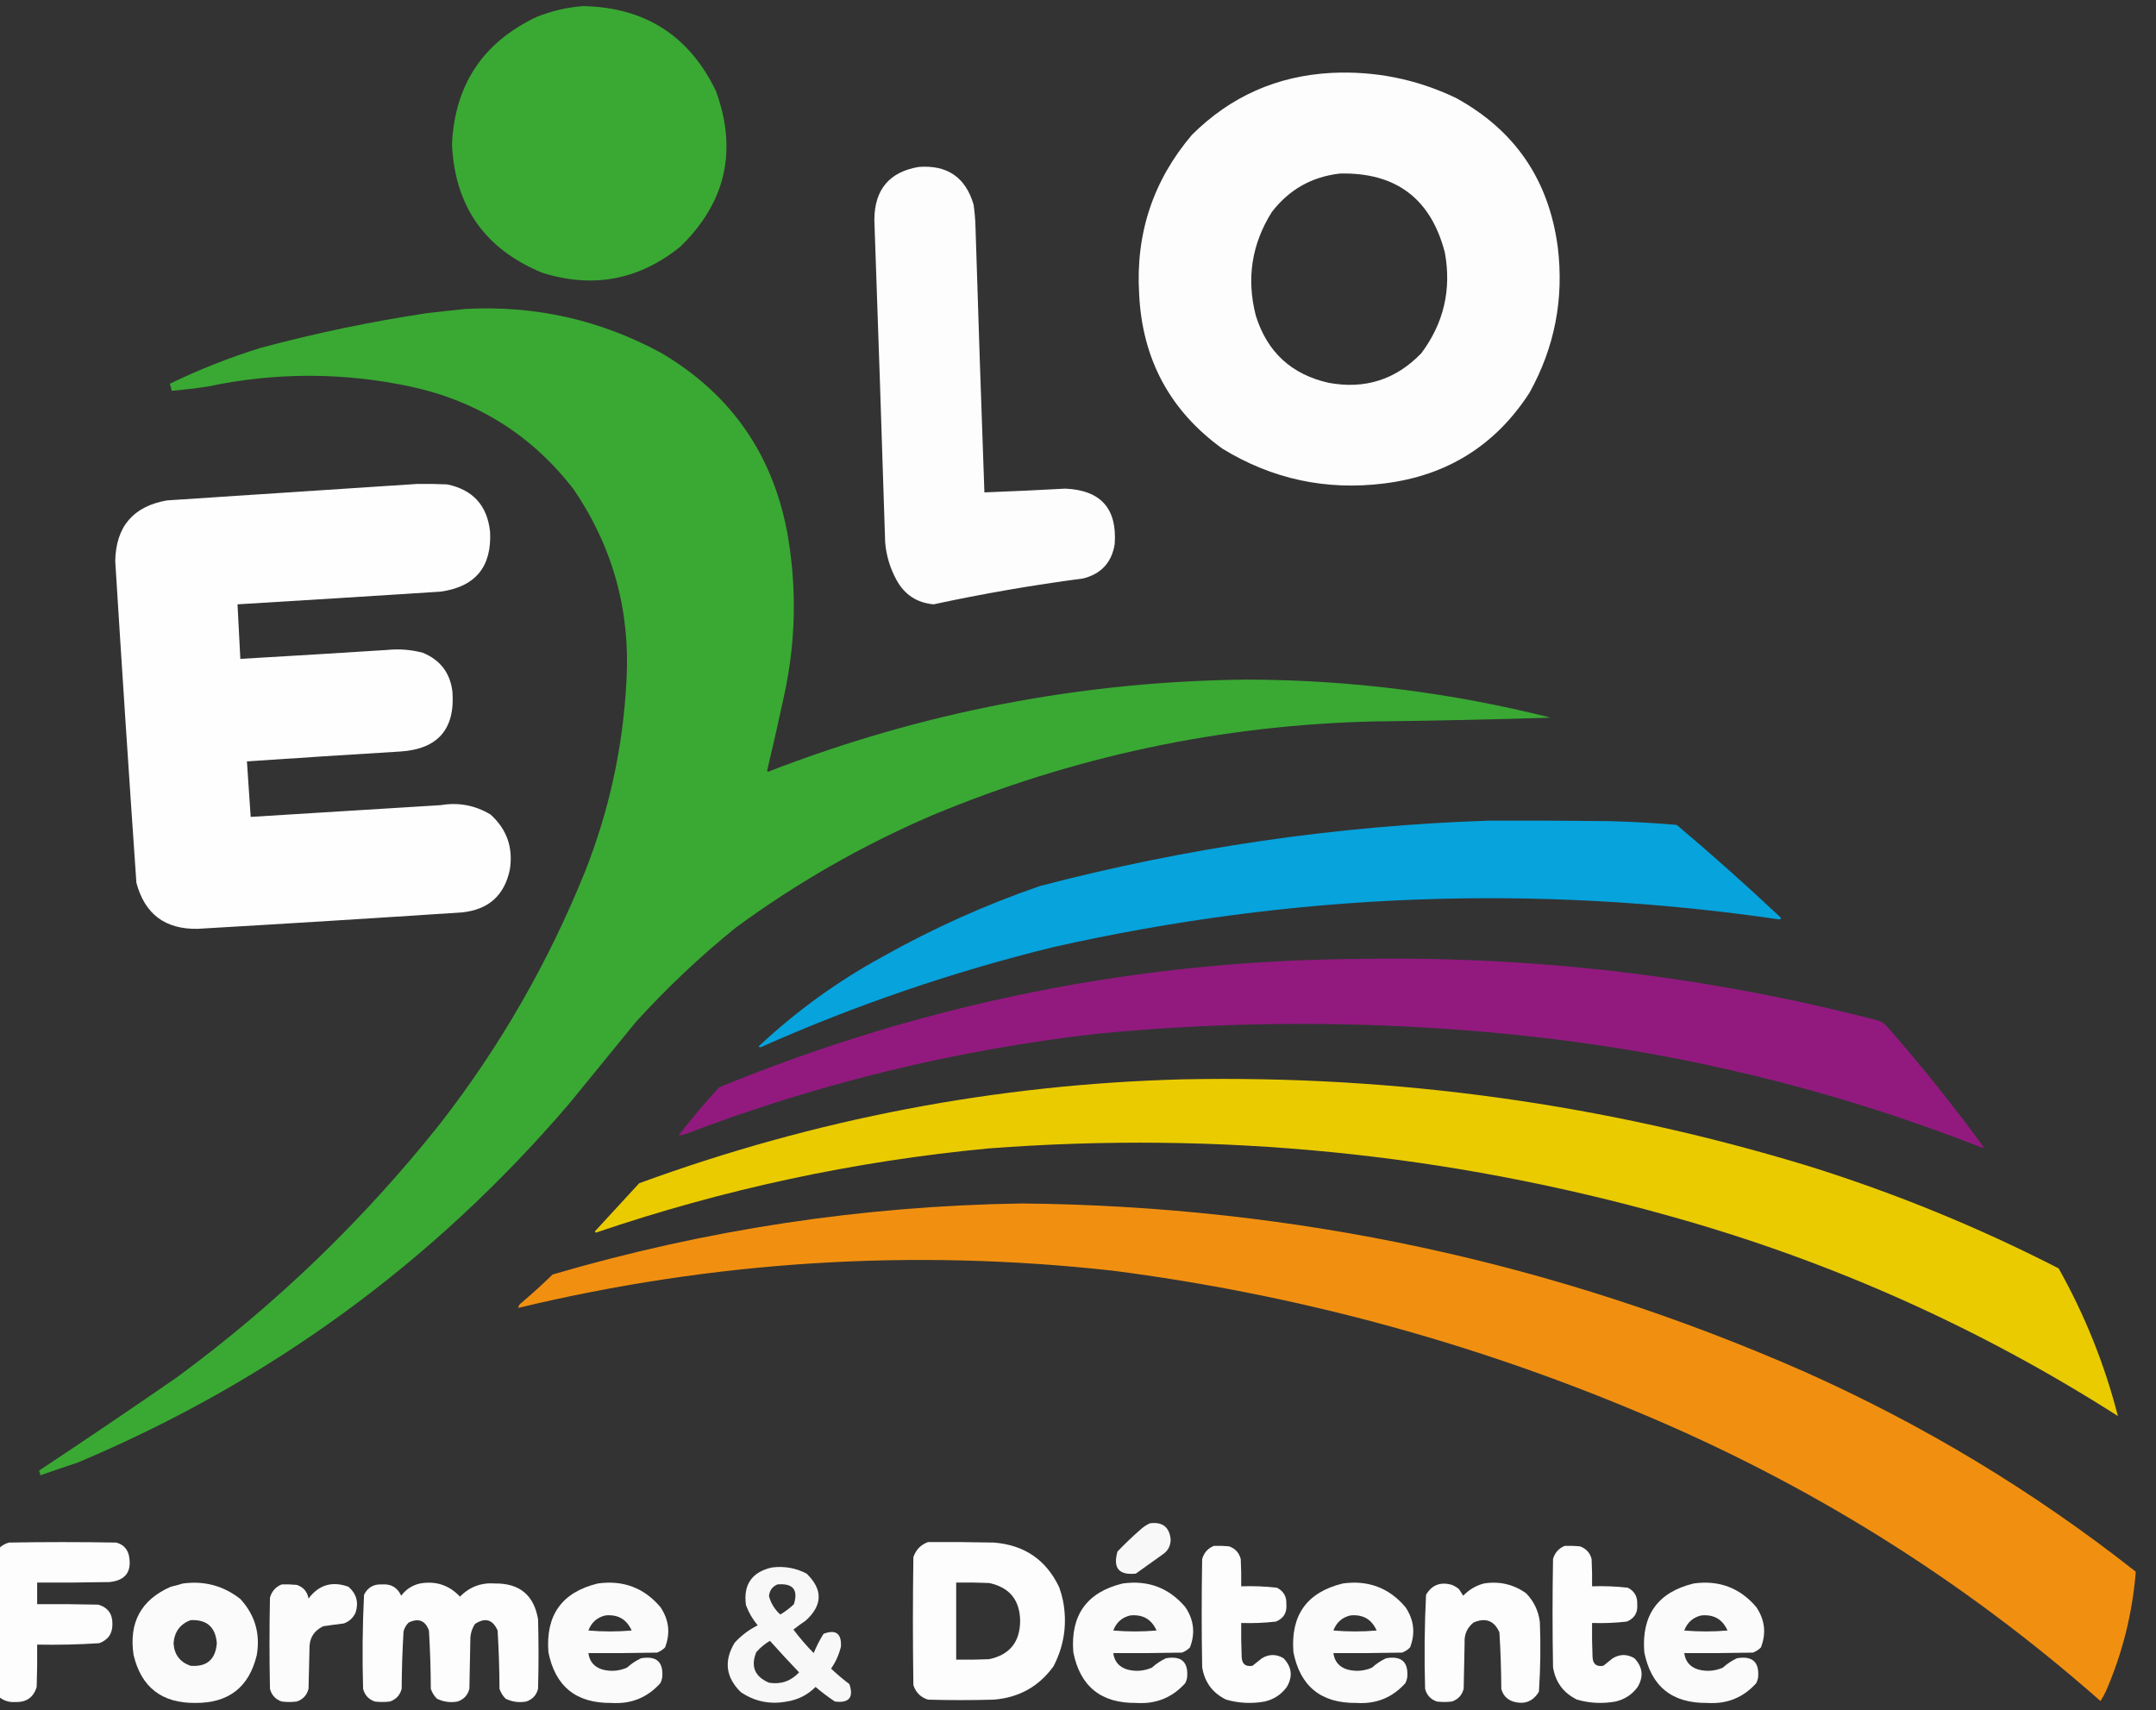
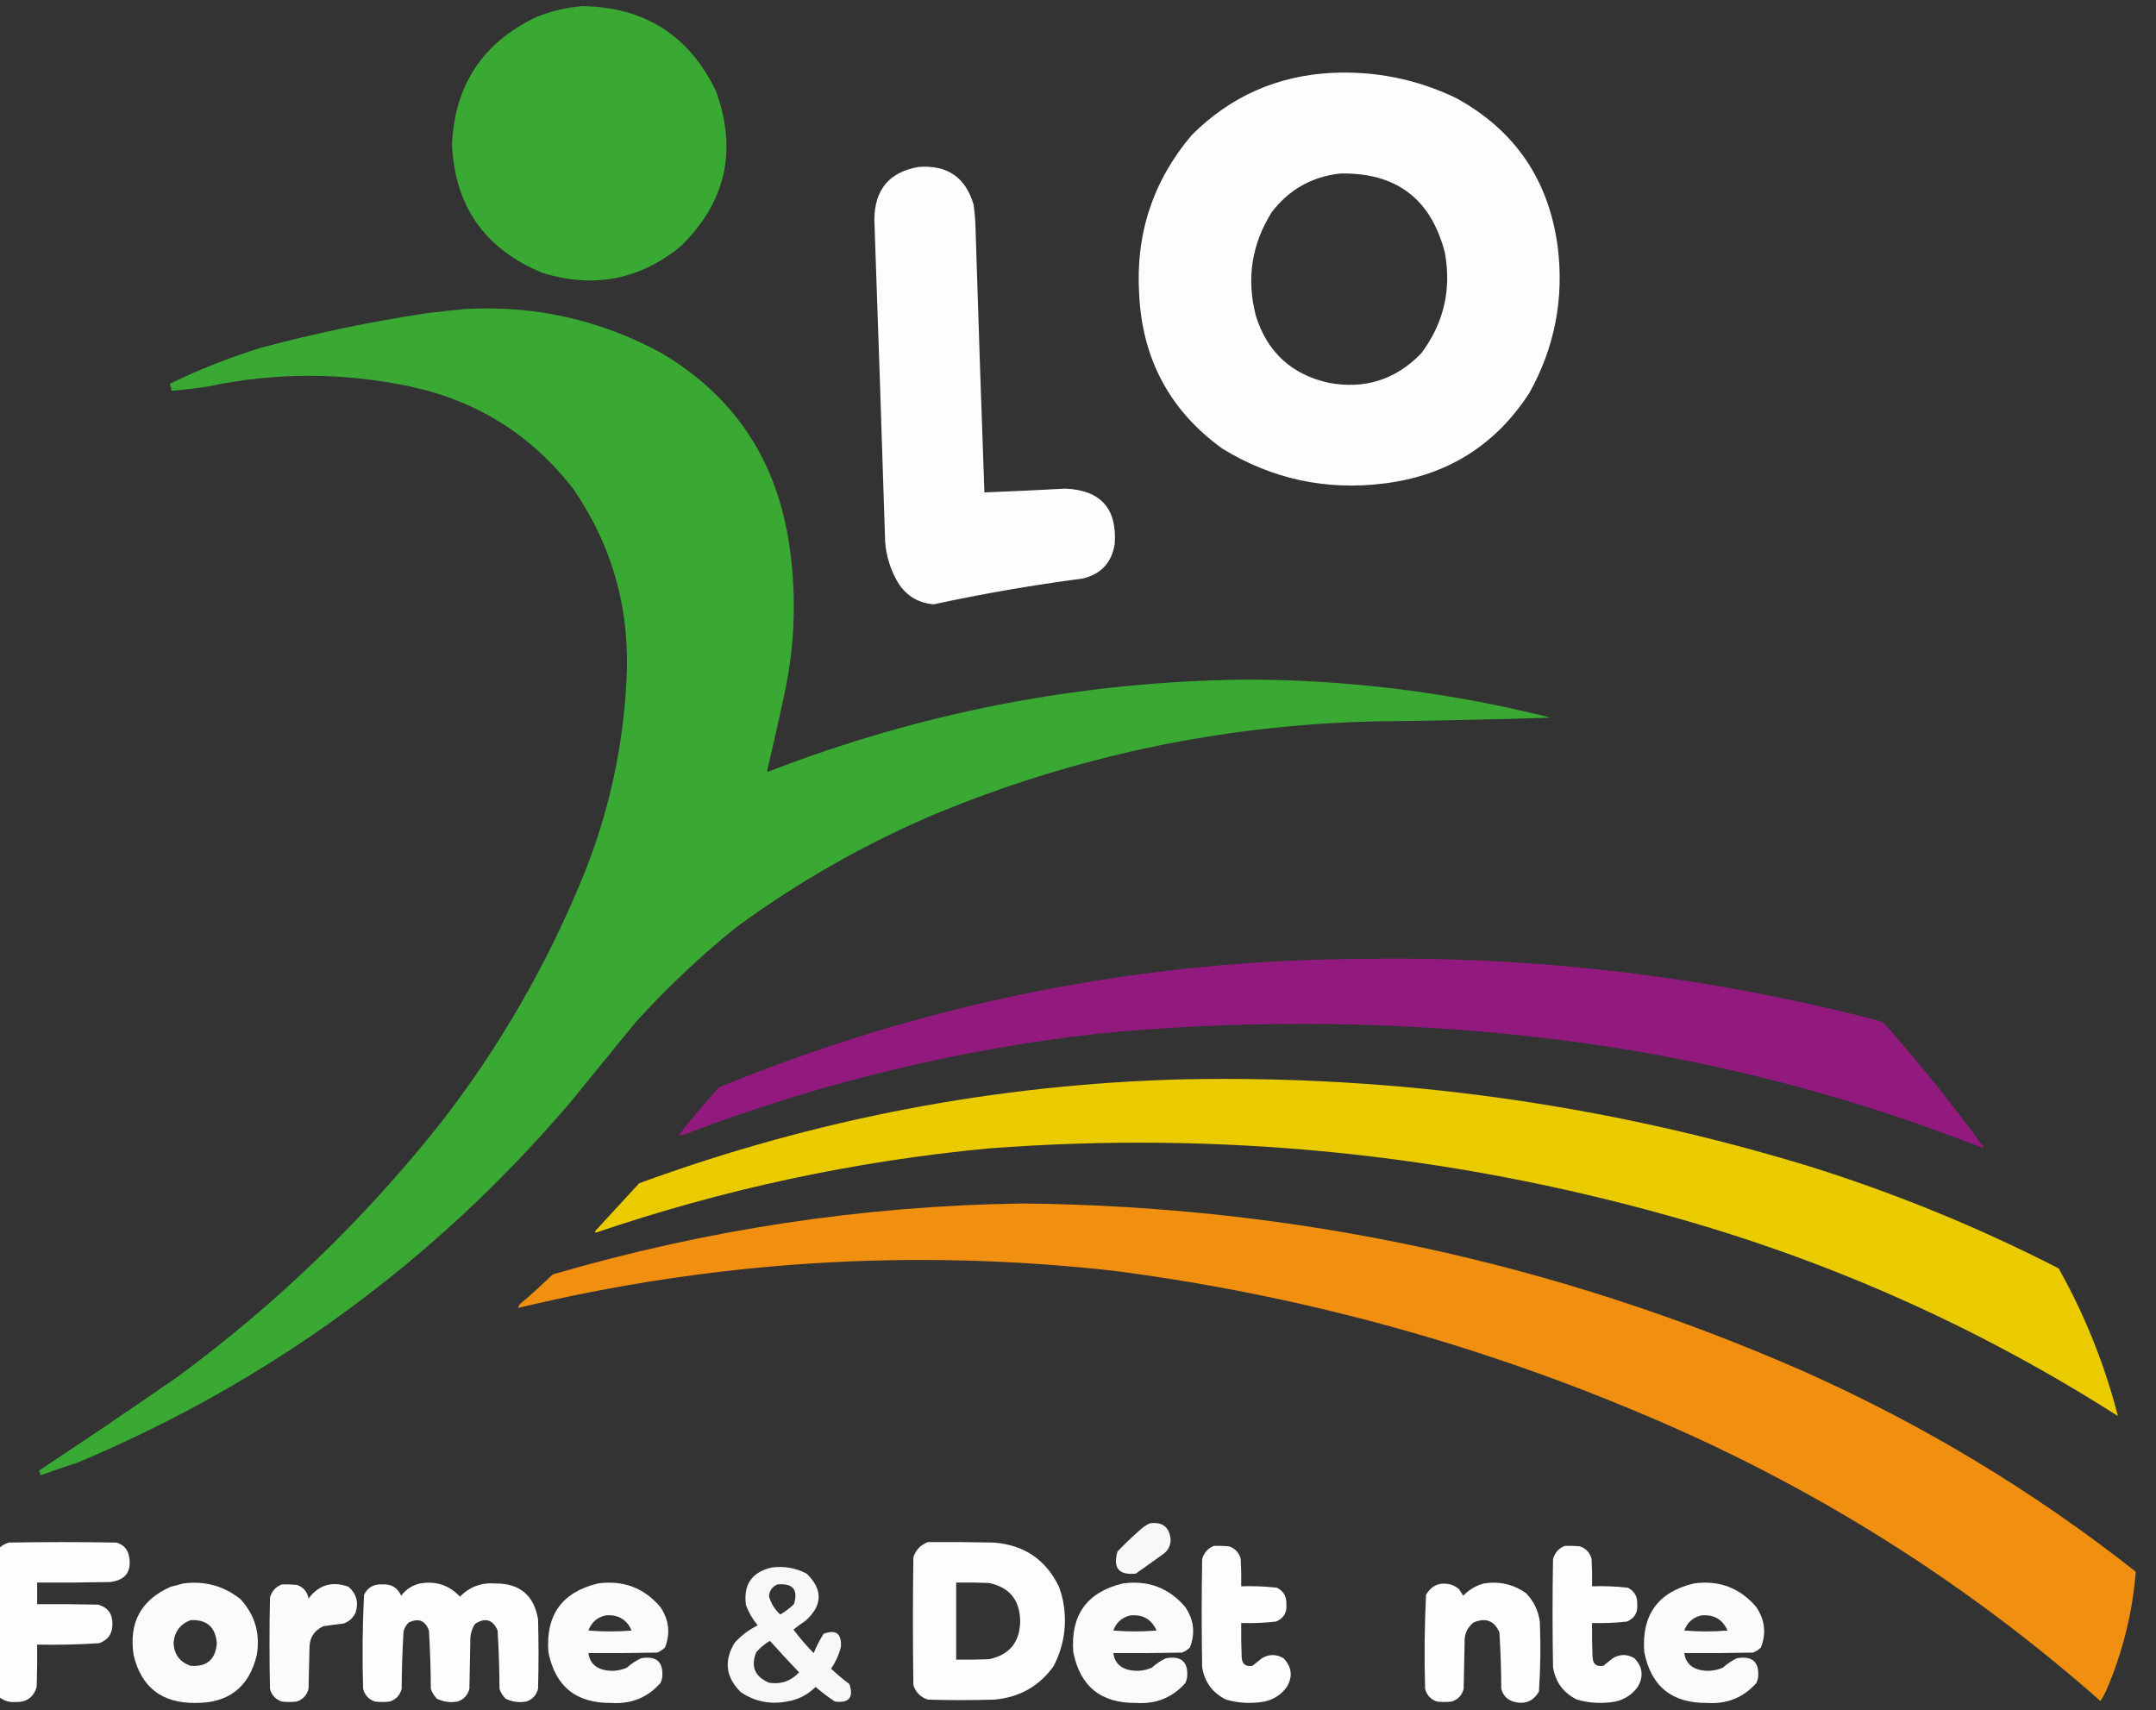
<svg xmlns="http://www.w3.org/2000/svg" width="2292" height="1818" viewBox="0 0 2292 1818" fill="none">
  <rect x="0" y="0" width="2292" height="1818" fill="#333333" stroke="none" />
  <g clip-path="url(#clip0_45_2)">
    <path opacity="0.995" fill-rule="evenodd" clip-rule="evenodd" d="M619.5 6.5C685.278 7.619 732.445 37.619 761 96.5C784.194 159.875 771.694 215.042 723.5 262C679.652 297.635 630.652 306.968 576.5 290C515.537 264.918 483.537 219.418 480.5 153.5C483.384 90.211 513.384 45.044 570.5 18C586.385 11.661 602.718 7.828 619.5 6.5Z" fill="#3AAA34" />
    <path opacity="0.992" fill-rule="evenodd" clip-rule="evenodd" d="M1415.5 77.5C1461.79 75.268 1505.79 84.101 1547.5 104C1610.32 138.221 1646.48 191.055 1656 262.5C1662.8 317.512 1652.8 369.179 1626 417.5C1589.79 473.553 1538.29 505.72 1471.5 514C1409.73 521.715 1352.4 509.382 1299.5 477C1243.76 436.703 1214.26 381.87 1211 312.5C1207.14 248.411 1225.81 192.077 1267 143.5C1307.98 102.599 1357.48 80.599 1415.5 77.5ZM1424.5 184.5C1483.96 183.142 1521.12 211.142 1536 268.5C1543.18 307.935 1534.85 343.602 1511 375.5C1483.96 403.623 1451.13 414.123 1412.5 407C1372.88 398.106 1347.04 374.273 1335 335.5C1324.94 296.268 1330.6 259.601 1352 225.5C1370.36 201.569 1394.53 187.902 1424.5 184.5Z" fill="white" />
    <path opacity="0.991" fill-rule="evenodd" clip-rule="evenodd" d="M976.5 177.5C1006.97 175.131 1026.47 188.465 1035 217.5C1036.1 225.124 1036.76 232.791 1037 240.5C1039.92 334.853 1043.09 429.187 1046.5 523.5C1075.18 522.409 1103.84 521.075 1132.5 519.5C1170.27 521.109 1187.77 540.775 1185 578.5C1181.88 597.959 1170.71 610.126 1151.5 615C1098.13 622.006 1045.13 631.173 992.5 642.5C974.714 640.885 961.547 632.218 953 616.5C946.173 604.019 942.173 590.685 941 576.5C937.371 462.156 933.537 347.823 929.5 233.5C929.771 201.503 945.438 182.836 976.5 177.5Z" fill="white" />
    <path opacity="0.993" fill-rule="evenodd" clip-rule="evenodd" d="M494.5 328.5C568.311 324.427 637.644 339.927 702.5 375C778.189 419.442 823.355 485.275 838 572.5C847.038 627.715 845.705 682.715 834 737.5C828.146 764.915 821.979 792.248 815.5 819.5C815.833 819.833 816.167 820.167 816.5 820.5C980.366 756.96 1150.2 724.294 1326 722.5C1435.24 722.843 1542.74 736.343 1648.5 763C1585.85 764.965 1523.18 766.298 1460.5 767C1297.48 770.924 1140.82 804.258 990.5 867C916.353 898.94 847.019 938.607 782.5 986C744.478 1016.68 708.978 1050.18 676 1086.5C652.333 1115.5 628.667 1144.5 605 1173.5C460.972 1341.85 286.806 1469.02 82.5 1555C69.242 1559.31 56.076 1563.81 43 1568.5C42.654 1566.78 42.154 1565.12 41.5 1563.5C90.846 1530.83 139.846 1497.66 188.5 1464C293.506 1386.69 386.672 1296.86 468 1194.5C531.575 1112.74 582.909 1023.41 622 926.5C647.783 861.25 662.45 793.584 666 723.5C670.203 649.289 651.536 581.622 610 520.5C565.744 462.989 507.911 426.489 436.5 411C364.498 395.715 292.498 395.715 220.5 411C207.874 412.903 195.207 414.403 182.5 415.5C182.145 412.933 181.479 410.433 180.5 408C211.462 393.006 243.462 380.34 276.5 370C334.809 354.339 393.809 342.006 453.5 333C467.303 331.354 480.97 329.854 494.5 328.5Z" fill="#3AAA34" />
-     <path opacity="0.993" fill-rule="evenodd" clip-rule="evenodd" d="M443.5 514.5C454.172 514.333 464.839 514.5 475.5 515C502.915 520.751 518.082 537.584 521 565.5C522.84 602.659 505.34 623.826 468.5 629C396.506 633.666 324.506 638.166 252.5 642.5C253.5 661.833 254.5 681.167 255.5 700.5C307.506 697.5 359.506 694.333 411.5 691C424.377 689.687 437.044 690.687 449.5 694C468.084 701.658 478.584 715.491 481 735.5C483.906 775.266 465.406 796.433 425.5 799C371.135 802.294 316.802 805.794 262.5 809.5C263.875 829.162 265.208 848.829 266.5 868.5C333.834 864.417 401.167 860.25 468.5 856C487.488 852.798 505.154 856.132 521.5 866C538.838 881.674 545.671 901.174 542 924.5C536.304 951.856 519.471 967.023 491.5 970C397.691 976.228 303.857 982.061 210 987.5C175.493 988.09 153.826 971.757 145 938.5C137.086 824.535 129.586 710.535 122.5 596.5C123.225 559.839 141.558 538.339 177.5 532C266.326 526.241 354.993 520.407 443.5 514.5Z" fill="white" />
-     <path opacity="0.991" fill-rule="evenodd" clip-rule="evenodd" d="M1582.5 872.5C1625.17 872.333 1667.83 872.5 1710.5 873C1734.55 873.602 1758.55 874.936 1782.5 877C1820.18 908.777 1857.01 941.611 1893 975.5C1893.43 976.6 1892.93 977.267 1891.5 977.5C1632.36 939.606 1375.02 949.439 1119.5 1007C1012.96 1033.18 909.623 1068.51 809.5 1113C808.365 1113.75 807.365 1113.58 806.5 1112.5C846.433 1075.03 890.433 1043.2 938.5 1017C991.921 986.972 1047.59 961.972 1105.5 942C1262.04 901.043 1421.04 877.876 1582.5 872.5Z" fill="#07A4DF" />
    <path opacity="0.989" fill-rule="evenodd" clip-rule="evenodd" d="M1447.5 1019.5C1633.51 1016.37 1816.51 1038.21 1996.5 1085C2000.81 1086.31 2004.31 1088.81 2007 1092.5C2042.59 1133.04 2076.25 1175.04 2108 1218.5C2108.67 1219.17 2108.67 1219.83 2108 1220.5C1947.46 1157.49 1781.29 1117.32 1609.5 1100C1461.86 1085.07 1314.2 1084.74 1166.5 1099C1016.7 1116.12 871.365 1151.45 730.5 1205C727.57 1206.32 724.57 1206.98 721.5 1207C735.111 1189.39 749.445 1172.39 764.5 1156C983.349 1066.2 1211.02 1020.7 1447.5 1019.5Z" fill="#941B80" />
    <path opacity="0.991" fill-rule="evenodd" clip-rule="evenodd" d="M1257.5 1147.5C1484.47 1142.95 1706.47 1173.79 1923.5 1240C2014.93 1268.64 2103.27 1304.81 2188.5 1348.5C2216.42 1398.29 2237.42 1450.62 2251.5 1505.5C2103.72 1411.13 1945.05 1340.29 1775.5 1293C1538.04 1226.29 1296.37 1202.29 1050.5 1221C907.975 1234.55 768.975 1264.38 633.5 1310.5C632.479 1310 632.312 1309.33 633 1308.5C648.5 1291.67 664 1274.83 679.5 1258C866.266 1189.6 1058.93 1152.76 1257.5 1147.5Z" fill="#ECCD00" />
    <path opacity="0.995" fill-rule="evenodd" clip-rule="evenodd" d="M1086.5 1279.5C1375.83 1282.25 1652.83 1341.75 1917.5 1458C2044.54 1514.63 2162.2 1585.63 2270.5 1671C2266.99 1714.89 2256.49 1757.05 2239 1797.5C2237.25 1801.33 2235.25 1804.99 2233 1808.5C2086.45 1679.23 1922.28 1576.73 1740.5 1501C1561.68 1425.95 1376.01 1375.95 1183.5 1351C970.32 1327.26 759.487 1340.42 551 1390.5C551.195 1388.25 552.362 1386.42 554.5 1385C565.799 1375.37 576.799 1365.37 587.5 1355C750.544 1307.21 916.877 1282.04 1086.5 1279.5Z" fill="#F29111" />
    <path opacity="0.963" fill-rule="evenodd" clip-rule="evenodd" d="M1222.5 1619.5C1235.77 1617.79 1243.1 1623.46 1244.5 1636.5C1244.52 1643.63 1241.52 1649.13 1235.5 1653C1226.17 1659.67 1216.83 1666.33 1207.5 1673C1189.44 1674.93 1182.94 1667.1 1188 1649.5C1195.48 1641.69 1203.31 1634.19 1211.5 1627C1214.82 1623.82 1218.48 1621.32 1222.5 1619.5Z" fill="white" />
    <path opacity="0.986" fill-rule="evenodd" clip-rule="evenodd" d="M-0.5 1804.5C-0.5 1751.5 -0.5 1698.5 -0.5 1645.5C2.356 1642.9 5.689 1641.07 9.5 1640C47.5 1639.33 85.5 1639.33 123.5 1640C130.667 1641.83 135.167 1646.33 137 1653.5C140.51 1670.69 133.676 1680.19 116.5 1682C90.835 1682.5 65.169 1682.67 39.5 1682.5C39.5 1690.17 39.5 1697.83 39.5 1705.5C61.169 1705.33 82.836 1705.5 104.5 1706C114.67 1709.01 119.67 1715.84 119.5 1726.5C119.672 1736.66 115.005 1743.49 105.5 1747C83.535 1748.42 61.535 1748.92 39.5 1748.5C39.667 1763.5 39.5 1778.5 39 1793.5C35.635 1804.6 28.135 1809.94 16.5 1809.5C10.13 1810.04 4.463 1808.37 -0.5 1804.5Z" fill="white" />
    <path opacity="0.987" fill-rule="evenodd" clip-rule="evenodd" d="M986.5 1639.5C1009.84 1639.33 1033.17 1639.5 1056.5 1640C1088.99 1642.53 1112.15 1658.36 1126 1687.5C1127.64 1692.08 1128.98 1696.74 1130 1701.5C1134.76 1726.07 1131.43 1749.41 1120 1771.5C1104.45 1793.03 1083.28 1804.87 1056.5 1807C1033.17 1807.67 1009.83 1807.67 986.5 1807C978.667 1804.5 973.5 1799.33 971 1791.5C970.333 1746.17 970.333 1700.83 971 1655.5C973.685 1647.65 978.852 1642.32 986.5 1639.5ZM1016.5 1682.5C1028.17 1682.33 1039.84 1682.5 1051.5 1683C1073.24 1687.61 1084.24 1701.11 1084.5 1723.5C1084.24 1745.89 1073.24 1759.39 1051.5 1764C1039.84 1764.5 1028.17 1764.67 1016.5 1764.5C1016.5 1737.17 1016.5 1709.83 1016.5 1682.5Z" fill="white" />
    <path opacity="0.985" fill-rule="evenodd" clip-rule="evenodd" d="M1290.5 1643.5C1295.84 1643.33 1301.18 1643.5 1306.5 1644C1313.1 1646.26 1317.26 1650.76 1319 1657.5C1319.5 1667.16 1319.67 1676.83 1319.5 1686.5C1332.24 1686.06 1344.91 1686.56 1357.5 1688C1364.57 1691.62 1367.9 1697.46 1367.5 1705.5C1368.32 1714.37 1364.65 1720.54 1356.5 1724C1344.23 1725.42 1331.89 1725.92 1319.5 1725.5C1319.33 1737.5 1319.5 1749.5 1320 1761.5C1320.26 1769.1 1324.1 1772.27 1331.5 1771C1334.83 1768.33 1338.17 1765.67 1341.5 1763C1349.15 1758.44 1356.82 1758.44 1364.5 1763C1373.34 1772.23 1374.51 1782.4 1368 1793.5C1362.15 1801.52 1354.31 1806.69 1344.5 1809C1330.65 1811.5 1316.98 1810.83 1303.5 1807C1289.05 1799.93 1280.55 1788.43 1278 1772.5C1277.33 1734.17 1277.33 1695.83 1278 1657.5C1279.93 1650.74 1284.09 1646.08 1290.5 1643.5Z" fill="white" />
    <path opacity="0.985" fill-rule="evenodd" clip-rule="evenodd" d="M1663.5 1643.5C1668.84 1643.33 1674.18 1643.5 1679.5 1644C1686.1 1646.26 1690.26 1650.76 1692 1657.5C1692.5 1667.16 1692.67 1676.83 1692.5 1686.5C1705.24 1686.06 1717.91 1686.56 1730.5 1688C1737.57 1691.62 1740.9 1697.46 1740.5 1705.5C1741.32 1714.37 1737.65 1720.54 1729.5 1724C1717.23 1725.42 1704.89 1725.92 1692.5 1725.5C1692.33 1737.5 1692.5 1749.5 1693 1761.5C1693.26 1769.1 1697.1 1772.27 1704.5 1771C1707.83 1768.33 1711.17 1765.67 1714.5 1763C1722.15 1758.44 1729.82 1758.44 1737.5 1763C1746.34 1772.23 1747.51 1782.4 1741 1793.5C1735.15 1801.52 1727.31 1806.69 1717.5 1809C1703.65 1811.5 1689.98 1810.83 1676.5 1807C1662.05 1799.93 1653.55 1788.43 1651 1772.5C1650.33 1734.17 1650.33 1695.83 1651 1657.5C1652.93 1650.74 1657.09 1646.08 1663.5 1643.5Z" fill="white" />
    <path opacity="0.961" fill-rule="evenodd" clip-rule="evenodd" d="M820.5 1666.5C833.583 1664.81 845.916 1666.98 857.5 1673C874.937 1689.96 874.604 1706.62 856.5 1723C852.003 1726.01 847.669 1729.17 843.5 1732.5C850.106 1741.28 857.272 1749.61 865 1757.5C867.929 1750.38 871.429 1743.55 875.5 1737C888.551 1732.11 894.717 1736.61 894 1750.5C891.99 1759.02 888.49 1766.85 883.5 1774C889.707 1779.88 896.207 1785.38 903 1790.5C907.744 1804.76 902.578 1810.93 887.5 1809C880.383 1804.22 873.55 1799.05 867 1793.5C858.56 1801.97 848.394 1807.14 836.5 1809C818.676 1812.37 802.343 1809.04 787.5 1799C771.505 1783.23 769.338 1765.73 781 1746.5C788.033 1738.8 796.2 1732.63 805.5 1728C800.104 1721.59 795.937 1714.42 793 1706.5C790.042 1684.73 799.208 1671.4 820.5 1666.5ZM826.5 1684.5C842.945 1683.09 848.779 1690.09 844 1705.5C839.592 1709.74 834.759 1713.41 829.5 1716.5C823.588 1711.18 819.588 1704.68 817.5 1697C818.036 1690.98 821.036 1686.81 826.5 1684.5ZM818.5 1744.5C828.6 1755.77 838.933 1766.94 849.5 1778C840.792 1787.35 830.125 1791.02 817.5 1789C802.335 1782.51 797.835 1771.68 804 1756.5C808.259 1751.65 813.092 1747.65 818.5 1744.5Z" fill="white" />
    <path opacity="0.979" fill-rule="evenodd" clip-rule="evenodd" d="M194.5 1683.5C217.313 1680.45 237.646 1685.95 255.5 1700C271.003 1716.82 276.837 1736.66 273 1759.5C264.858 1793.78 243.025 1810.78 207.5 1810.5C171.975 1810.78 150.142 1793.78 142 1759.5C136.833 1724.98 150 1700.81 181.5 1687C185.999 1685.96 190.332 1684.79 194.5 1683.5ZM202.5 1722.5C219.771 1721.6 229.104 1729.77 230.5 1747C229.126 1764.38 219.793 1772.38 202.5 1771C191.234 1767.05 185.234 1759.05 184.5 1747C185.436 1734.92 191.436 1726.76 202.5 1722.5Z" fill="white" />
    <path opacity="0.986" fill-rule="evenodd" clip-rule="evenodd" d="M446.5 1683.5C463.306 1680.57 477.473 1685.23 489 1697.5C499.249 1687.03 511.749 1682.36 526.5 1683.5C552.454 1683.29 567.62 1695.96 572 1721.5C572.667 1746.17 572.667 1770.83 572 1795.5C570.264 1802.24 566.097 1806.74 559.5 1809C551.769 1810.4 544.436 1809.4 537.5 1806C534.509 1803.01 532.343 1799.51 531 1795.5C530.915 1774.8 530.248 1754.13 529 1733.5C523.844 1721.76 515.844 1719.43 505 1726.5C501.635 1731.62 499.969 1737.28 500 1743.5C499.667 1760.83 499.333 1778.17 499 1795.5C497.264 1802.24 493.097 1806.74 486.5 1809C478.769 1810.4 471.436 1809.4 464.5 1806C461.509 1803.01 459.343 1799.51 458 1795.5C457.915 1774.8 457.248 1754.13 456 1733.5C452.1 1722.86 444.934 1720.03 434.5 1725C431.769 1727.63 429.936 1730.79 429 1734.5C427.782 1754.81 427.116 1775.14 427 1795.5C425.264 1802.24 421.097 1806.74 414.5 1809C409.167 1809.67 403.833 1809.67 398.5 1809C391.903 1806.74 387.736 1802.24 386 1795.5C385.021 1762.11 385.355 1728.77 387 1695.5C390.897 1687.72 397.23 1684.05 406 1684.5C415.697 1683.76 422.53 1687.76 426.5 1696.5C431.637 1689.67 438.304 1685.34 446.5 1683.5Z" fill="white" />
    <path opacity="0.978" fill-rule="evenodd" clip-rule="evenodd" d="M635.5 1683.5C662.432 1679.75 684.599 1688.08 702 1708.5C711.199 1722.05 712.866 1736.39 707 1751.5C704.559 1753.97 701.726 1755.8 698.5 1757C674.169 1757.5 649.836 1757.67 625.5 1757.5C626.706 1766.54 631.706 1772.38 640.5 1775C649.382 1777.32 658.048 1776.65 666.5 1773C670.984 1768.92 675.984 1765.59 681.5 1763C697.981 1760.15 705.481 1766.99 704 1783.5C703.64 1785.61 702.973 1787.61 702 1789.5C688.184 1804.89 670.851 1811.89 650 1810.5C612.57 1810.98 590.236 1792.98 583 1756.5C579.937 1717.1 597.437 1692.77 635.5 1683.5ZM643.5 1717.5C656.784 1716.14 666.118 1721.47 671.5 1733.5C656.167 1734.83 640.833 1734.83 625.5 1733.5C628.749 1724.91 634.749 1719.58 643.5 1717.5Z" fill="white" />
    <path opacity="0.978" fill-rule="evenodd" clip-rule="evenodd" d="M1193.5 1683.5C1220.43 1679.75 1242.6 1688.08 1260 1708.5C1269.2 1722.05 1270.87 1736.39 1265 1751.5C1262.56 1753.97 1259.73 1755.8 1256.5 1757C1232.17 1757.5 1207.84 1757.67 1183.5 1757.5C1184.71 1766.54 1189.71 1772.38 1198.5 1775C1207.38 1777.32 1216.05 1776.65 1224.5 1773C1228.98 1768.92 1233.98 1765.59 1239.5 1763C1255.98 1760.15 1263.48 1766.99 1262 1783.5C1261.64 1785.61 1260.97 1787.61 1260 1789.5C1246.18 1804.89 1228.85 1811.89 1208 1810.5C1170.57 1810.98 1148.24 1792.98 1141 1756.5C1137.94 1717.1 1155.44 1692.77 1193.5 1683.5ZM1201.5 1717.5C1214.78 1716.14 1224.12 1721.47 1229.5 1733.5C1214.17 1734.83 1198.83 1734.83 1183.5 1733.5C1186.75 1724.91 1192.75 1719.58 1201.5 1717.5Z" fill="white" />
-     <path opacity="0.978" fill-rule="evenodd" clip-rule="evenodd" d="M1427.5 1683.5C1454.43 1679.75 1476.6 1688.08 1494 1708.5C1503.2 1722.05 1504.87 1736.39 1499 1751.5C1496.56 1753.97 1493.73 1755.8 1490.5 1757C1466.17 1757.5 1441.84 1757.67 1417.5 1757.5C1418.71 1766.54 1423.71 1772.38 1432.5 1775C1441.38 1777.32 1450.05 1776.65 1458.5 1773C1462.98 1768.92 1467.98 1765.59 1473.5 1763C1489.98 1760.15 1497.48 1766.99 1496 1783.5C1495.64 1785.61 1494.97 1787.61 1494 1789.5C1480.18 1804.89 1462.85 1811.89 1442 1810.5C1404.57 1810.98 1382.24 1792.98 1375 1756.5C1371.94 1717.1 1389.44 1692.77 1427.5 1683.5ZM1435.5 1717.5C1448.78 1716.14 1458.12 1721.47 1463.5 1733.5C1448.17 1734.83 1432.83 1734.83 1417.5 1733.5C1420.75 1724.91 1426.75 1719.58 1435.5 1717.5Z" fill="white" />
    <path opacity="0.985" fill-rule="evenodd" clip-rule="evenodd" d="M1577.5 1683.5C1594.03 1680.88 1609.03 1684.38 1622.5 1694C1630.67 1702.52 1635.51 1712.68 1637 1724.5C1637.97 1749.23 1637.64 1773.9 1636 1798.5C1629.74 1809.03 1620.57 1812.53 1608.5 1809C1601.9 1806.74 1597.74 1802.24 1596 1795.5C1595.9 1775.47 1595.23 1755.47 1594 1735.5C1588.52 1723 1579.35 1719.5 1566.5 1725C1559.67 1730.5 1556.5 1737.66 1557 1746.5C1556.67 1762.83 1556.33 1779.17 1556 1795.5C1554.26 1802.24 1550.1 1806.74 1543.5 1809C1538.17 1809.67 1532.83 1809.67 1527.5 1809C1520.9 1806.74 1516.74 1802.24 1515 1795.5C1514.02 1762.11 1514.35 1728.77 1516 1695.5C1522.26 1684.97 1531.43 1681.47 1543.5 1685C1546.25 1686.12 1548.75 1687.62 1551 1689.5C1552.5 1691.83 1554 1694.17 1555.5 1696.5C1561.69 1690.08 1569.02 1685.75 1577.5 1683.5Z" fill="white" />
    <path opacity="0.978" fill-rule="evenodd" clip-rule="evenodd" d="M1800.5 1683.5C1827.43 1679.75 1849.6 1688.08 1867 1708.5C1876.2 1722.05 1877.87 1736.39 1872 1751.5C1869.56 1753.97 1866.73 1755.8 1863.5 1757C1839.17 1757.5 1814.84 1757.67 1790.5 1757.5C1791.71 1766.54 1796.71 1772.38 1805.5 1775C1814.38 1777.32 1823.05 1776.65 1831.5 1773C1835.98 1768.92 1840.98 1765.59 1846.5 1763C1862.98 1760.15 1870.48 1766.99 1869 1783.5C1868.64 1785.61 1867.97 1787.61 1867 1789.5C1853.18 1804.89 1835.85 1811.89 1815 1810.5C1777.57 1810.98 1755.24 1792.98 1748 1756.5C1744.94 1717.1 1762.44 1692.77 1800.5 1683.5ZM1808.5 1717.5C1821.78 1716.14 1831.12 1721.47 1836.5 1733.5C1821.17 1734.83 1805.83 1734.83 1790.5 1733.5C1793.75 1724.91 1799.75 1719.58 1808.5 1717.5Z" fill="white" />
    <path opacity="0.982" fill-rule="evenodd" clip-rule="evenodd" d="M299.5 1684.5C304.844 1684.33 310.177 1684.5 315.5 1685C322.536 1687.37 326.703 1692.2 328 1699.5C338.988 1684.87 353.155 1680.71 370.5 1687C378.992 1694.46 381.492 1703.63 378 1714.5C375.414 1720.09 371.247 1723.92 365.5 1726C358.143 1726.89 350.81 1727.89 343.5 1729C333.445 1733.93 328.612 1742.09 329 1753.5C328.667 1767.5 328.333 1781.5 328 1795.5C326.264 1802.24 322.097 1806.74 315.5 1809C310.167 1809.67 304.833 1809.67 299.5 1809C292.903 1806.74 288.736 1802.24 287 1795.5C286.333 1763.17 286.333 1730.83 287 1698.5C288.926 1691.74 293.093 1687.08 299.5 1684.5Z" fill="white" />
  </g>
  <defs>
    <clipPath id="clip0_45_2">
      <rect width="2292" height="1818" fill="white" />
    </clipPath>
  </defs>
</svg>